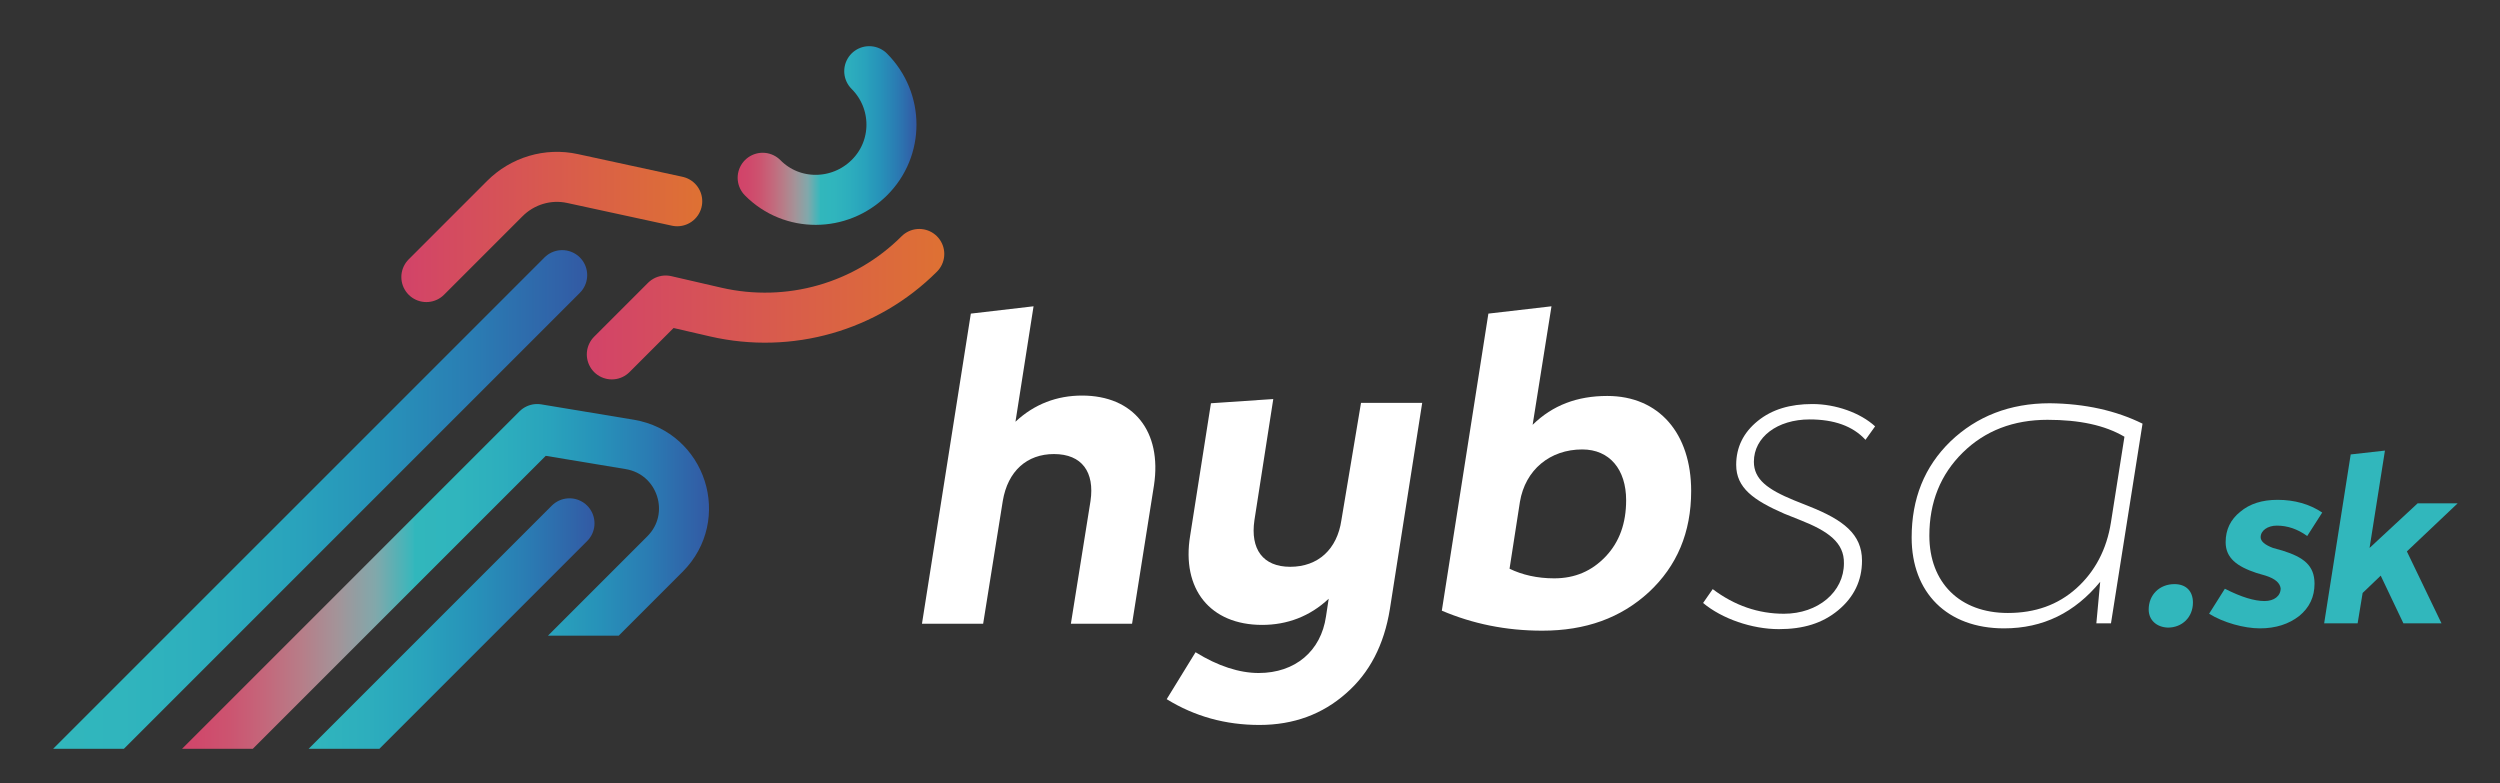
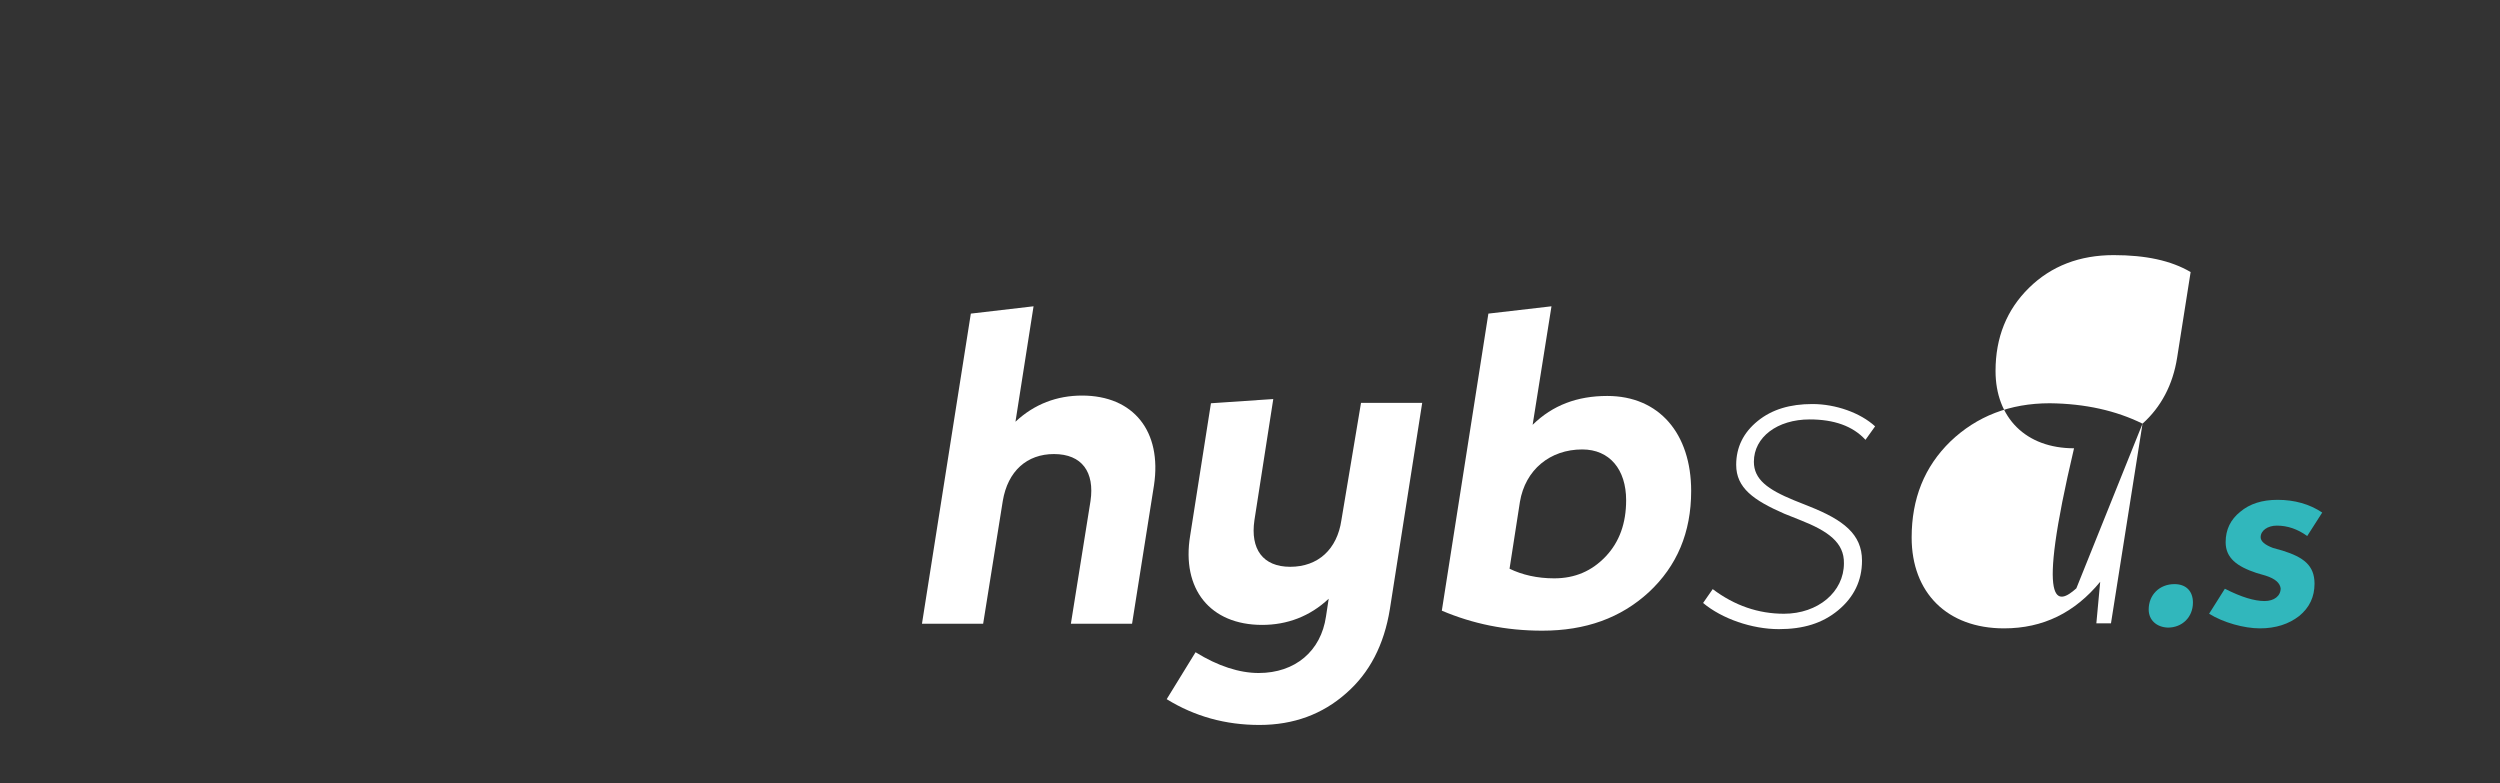
<svg xmlns="http://www.w3.org/2000/svg" xmlns:xlink="http://www.w3.org/1999/xlink" version="1.1" id="Vrstva_1" x="0px" y="0px" viewBox="0 0 649.7 203.6" style="enable-background:new 0 0 649.7 203.6;" xml:space="preserve">
  <rect x="0" y="0" width="649.7" height="203.6" fill="#333333" stroke="none" />
  <style type="text/css">
	.st0{fill:#31B7BC;}
	.st1{fill:#FFFFFF;}
	.st2{clip-path:url(#SVGID_2_);}
	.st3{fill:#FFFFFF;stroke:url(#SVGID_3_);stroke-width:13;stroke-linecap:round;stroke-linejoin:round;stroke-miterlimit:10;}
	.st4{fill:#FFFFFF;stroke:url(#SVGID_4_);stroke-width:13;stroke-linecap:round;stroke-linejoin:round;stroke-miterlimit:10;}
	.st5{fill:none;stroke:url(#SVGID_5_);stroke-width:13;stroke-linecap:round;stroke-linejoin:round;stroke-miterlimit:10;}
	.st6{fill:none;stroke:url(#SVGID_6_);stroke-width:13;stroke-linecap:round;stroke-linejoin:round;stroke-miterlimit:10;}
	.st7{fill:none;stroke:url(#SVGID_7_);stroke-width:13;stroke-linecap:round;stroke-linejoin:round;stroke-miterlimit:10;}
	.st8{fill:none;stroke:url(#SVGID_8_);stroke-width:13;stroke-linecap:round;stroke-linejoin:round;stroke-miterlimit:10;}
</style>
  <g>
    <g>
      <path class="st0" d="M558.4,158.4c0-3.8,2.8-6.6,6.7-6.6c3,0,4.8,1.8,4.8,4.8c0,3.8-2.8,6.5-6.5,6.5    C560.4,163,558.4,161.1,558.4,158.4z" />
      <path class="st0" d="M588.8,149.6l-2.4-0.7c-5.1-1.7-8-3.9-8-8c0-3.3,1.3-5.9,3.8-7.9c2.5-2.1,5.7-3.1,9.7-3.1    c4.4,0,8.3,1.1,11.6,3.3l-3.9,6.1c-2.5-1.8-5.1-2.7-7.9-2.7c-2.4,0-4.2,1.3-4.2,3c0,1.1,1.1,2,3.2,2.8l2.5,0.7    c5.4,1.7,8.3,3.8,8.3,8.6c0,3.4-1.3,6.2-4,8.4c-2.7,2.1-6.1,3.2-10.2,3.2c-4.1,0-9.5-1.5-13.2-3.8l4.1-6.5    c4.3,2.2,7.7,3.2,10.3,3.2c2.5,0,4.2-1.3,4.2-3.3C592.5,151.5,591.3,150.4,588.8,149.6z" />
-       <path class="st0" d="M638.7,130.8l-13.2,12.5l9,18.7h-9.9l-5.9-12.4l-4.7,4.5l-1.3,7.9h-8.7l6.9-43.9l8.9-1l-4,25.3l12.5-11.6    H638.7z" />
    </g>
  </g>
  <g>
    <g>
      <path class="st1" d="M299.9,126.1l-5.7,36h-15.9l5.1-31.9c1.1-7.5-2.2-12.2-9.5-12.2c-7,0-12,4.4-13.3,12.2l-5.1,31.9h-15.9    l12.7-80.6l16.3-1.9l-4.7,30c4.9-4.6,10.8-6.8,17.3-6.8C294.6,102.8,302,112.1,299.9,126.1z" />
      <path class="st1" d="M353.7,104.7h15.9l-8.4,53.6c-1.5,9.3-5.3,16.6-11.4,21.9c-6.1,5.4-13.6,8.2-22.5,8.2    c-8.8,0-16.8-2.2-24.1-6.7l7.5-12.2c5.8,3.6,11.4,5.4,16.4,5.4c9.5,0,16.2-5.7,17.5-14.7l0.7-4.6c-4.9,4.6-10.8,6.8-17.3,6.8    c-13.5,0-21-9.3-18.7-23.2l5.4-34.4l16.2-1.1l-4.9,31.5c-1.1,7.5,2.2,12.1,9.3,12.1c7.3,0,12.2-4.6,13.3-12.1L353.7,104.7z" />
      <path class="st1" d="M374.7,158.7l12.1-77.2l16.4-1.9l-4.9,30.8c5.2-5.1,11.6-7.5,19.4-7.5c13.5,0,21.8,9.8,21.8,24.7    c0,10.8-3.7,19.5-11,26.3c-7.3,6.7-16.4,10-27.7,10C391.3,163.9,382.7,162.1,374.7,158.7z M417.3,144.6c3.6-3.8,5.3-8.7,5.3-14.6    c0-8-4.3-13.2-11.4-13.2c-8.4,0-14.8,5.3-16.2,13.6l-2.7,17.4c3.3,1.6,7.2,2.5,11.6,2.5C409.3,150.3,413.7,148.4,417.3,144.6z" />
      <path class="st1" d="M467.7,135.1l-4-1.6c-8-3.5-12.5-6.7-12.5-12.7c0-4.6,1.9-8.4,5.6-11.4c3.7-3,8.4-4.4,14.2-4.4    c6.1,0,12.5,2.3,16.3,5.8l-2.5,3.5c-3.3-3.6-8.2-5.3-14.5-5.3c-8.4,0-14.5,4.6-14.5,11c0,4.6,3.6,7.2,10.4,10l4,1.6    c8.8,3.5,13.7,7.2,13.7,14.1c0,5.2-2.1,9.5-6.2,12.9s-9.1,4.9-15.4,4.9c-7,0-14.8-2.7-19.7-6.8l2.5-3.6c5.7,4.3,11.9,6.4,18.5,6.4    c8.9,0,15.6-5.7,15.6-13.1C479.3,141,475.1,138,467.7,135.1z" />
-       <path class="st1" d="M556.8,110.1l-8.2,51.9h-3.8l1-10.8c-6.6,8-14.8,12.1-25,12.1c-14.8,0-24-9.3-24-23.6    c0-10.1,3.3-18.4,10.1-25c6.8-6.5,15.4-9.9,25.8-9.9C541.9,104.9,549.9,106.7,556.8,110.1z M539.6,152.9c4.8-4.3,7.9-10.1,9-17.2    l3.5-22.2c-5.1-3-11.7-4.4-20-4.4c-8.8,0-16.2,2.8-22,8.5c-5.8,5.7-8.7,12.9-8.7,21.6c0,12.2,7.9,20.1,20.4,20.1    C528.9,159.3,534.8,157.2,539.6,152.9z" />
+       <path class="st1" d="M556.8,110.1l-8.2,51.9h-3.8l1-10.8c-6.6,8-14.8,12.1-25,12.1c-14.8,0-24-9.3-24-23.6    c0-10.1,3.3-18.4,10.1-25c6.8-6.5,15.4-9.9,25.8-9.9C541.9,104.9,549.9,106.7,556.8,110.1z c4.8-4.3,7.9-10.1,9-17.2    l3.5-22.2c-5.1-3-11.7-4.4-20-4.4c-8.8,0-16.2,2.8-22,8.5c-5.8,5.7-8.7,12.9-8.7,21.6c0,12.2,7.9,20.1,20.4,20.1    C528.9,159.3,534.8,157.2,539.6,152.9z" />
    </g>
  </g>
  <g>
    <defs>
-       <polygon id="SVGID_1_" points="2.3,-59.3 2.3,194.6 136.5,194.6 136.5,165.2 198.2,165.2 198.2,194.6 256.2,194.6 256.2,-59.3       " />
-     </defs>
+       </defs>
    <clipPath id="SVGID_2_">
      <use xlink:href="#SVGID_1_" style="overflow:visible;" />
    </clipPath>
    <g class="st2">
      <linearGradient id="SVGID_3_" gradientUnits="userSpaceOnUse" x1="11.849" y1="135.38" x2="152.627" y2="135.38">
        <stop offset="0" style="stop-color:#31B7BC" />
        <stop offset="0.141" style="stop-color:#30B5BD" />
        <stop offset="0.296" style="stop-color:#2DAEBD" />
        <stop offset="0.458" style="stop-color:#29A3BC" />
        <stop offset="0.623" style="stop-color:#2792B9" />
        <stop offset="0.792" style="stop-color:#2A7CB3" />
        <stop offset="0.962" style="stop-color:#3160A7" />
        <stop offset="1" style="stop-color:#3359A3" />
      </linearGradient>
      <line class="st3" x1="146.1" y1="71.5" x2="18.3" y2="199.3" />
      <linearGradient id="SVGID_4_" gradientUnits="userSpaceOnUse" x1="70.625" y1="171.455" x2="154.538" y2="171.455">
        <stop offset="0" style="stop-color:#31B7BC" />
        <stop offset="0.141" style="stop-color:#30B5BD" />
        <stop offset="0.296" style="stop-color:#2DAEBD" />
        <stop offset="0.458" style="stop-color:#29A3BC" />
        <stop offset="0.623" style="stop-color:#2792B9" />
        <stop offset="0.792" style="stop-color:#2A7CB3" />
        <stop offset="0.962" style="stop-color:#3160A7" />
        <stop offset="1" style="stop-color:#3359A3" />
      </linearGradient>
      <line class="st4" x1="148" y1="136" x2="77.1" y2="206.9" />
      <linearGradient id="SVGID_5_" gradientUnits="userSpaceOnUse" x1="152.523" y1="79.049" x2="245.483" y2="79.049">
        <stop offset="0" style="stop-color:#D24369" />
        <stop offset="1" style="stop-color:#DE7133" />
      </linearGradient>
      <path class="st5" d="M159,92.1l14-14l13,3c19.1,4.4,39.1-1.3,52.9-15.1l0,0" />
      <linearGradient id="SVGID_6_" gradientUnits="userSpaceOnUse" x1="41.546" y1="157.323" x2="184.265" y2="157.323">
        <stop offset="7.653061e-03" style="stop-color:#D24369" />
        <stop offset="6.417811e-02" style="stop-color:#D0486B" />
        <stop offset="0.126" style="stop-color:#CC5470" />
        <stop offset="0.191" style="stop-color:#C4677B" />
        <stop offset="0.257" style="stop-color:#B77D88" />
        <stop offset="0.324" style="stop-color:#A39499" />
        <stop offset="0.393" style="stop-color:#81A8AB" />
        <stop offset="0.461" style="stop-color:#38B7BC" />
        <stop offset="0.464" style="stop-color:#31B7BC" />
        <stop offset="0.54" style="stop-color:#30B5BD" />
        <stop offset="0.623" style="stop-color:#2DAEBD" />
        <stop offset="0.709" style="stop-color:#29A3BC" />
        <stop offset="0.798" style="stop-color:#2792B9" />
        <stop offset="0.889" style="stop-color:#2A7CB3" />
        <stop offset="0.979" style="stop-color:#3160A7" />
        <stop offset="1" style="stop-color:#3359A3" />
      </linearGradient>
-       <path class="st6" d="M48,203.1l91.6-91.6l24.1,4c13.5,2.3,18.8,18.8,9.1,28.5l-27.2,27.2" />
      <linearGradient id="SVGID_7_" gradientUnits="userSpaceOnUse" x1="104.266" y1="58.959" x2="182.504" y2="58.959">
        <stop offset="0" style="stop-color:#D24369" />
        <stop offset="1" style="stop-color:#DE7133" />
      </linearGradient>
      <path class="st7" d="M176,52.3l-27.2-5.9c-6.4-1.4-13,0.6-17.6,5.2L110.8,72" />
      <linearGradient id="SVGID_8_" gradientUnits="userSpaceOnUse" x1="191.667" y1="35.262" x2="238.149" y2="35.262">
        <stop offset="7.653061e-03" style="stop-color:#D24369" />
        <stop offset="6.417811e-02" style="stop-color:#D0486B" />
        <stop offset="0.126" style="stop-color:#CC5470" />
        <stop offset="0.191" style="stop-color:#C4677B" />
        <stop offset="0.257" style="stop-color:#B77D88" />
        <stop offset="0.324" style="stop-color:#A39499" />
        <stop offset="0.393" style="stop-color:#81A8AB" />
        <stop offset="0.461" style="stop-color:#38B7BC" />
        <stop offset="0.464" style="stop-color:#31B7BC" />
        <stop offset="0.54" style="stop-color:#30B5BD" />
        <stop offset="0.623" style="stop-color:#2DAEBD" />
        <stop offset="0.709" style="stop-color:#29A3BC" />
        <stop offset="0.798" style="stop-color:#2792B9" />
        <stop offset="0.889" style="stop-color:#2A7CB3" />
        <stop offset="0.979" style="stop-color:#3160A7" />
        <stop offset="1" style="stop-color:#3359A3" />
      </linearGradient>
-       <path class="st8" d="M225.9,18.5c7.7,7.7,7.7,20.1,0,27.7s-20.1,7.7-27.7,0" />
    </g>
  </g>
</svg>